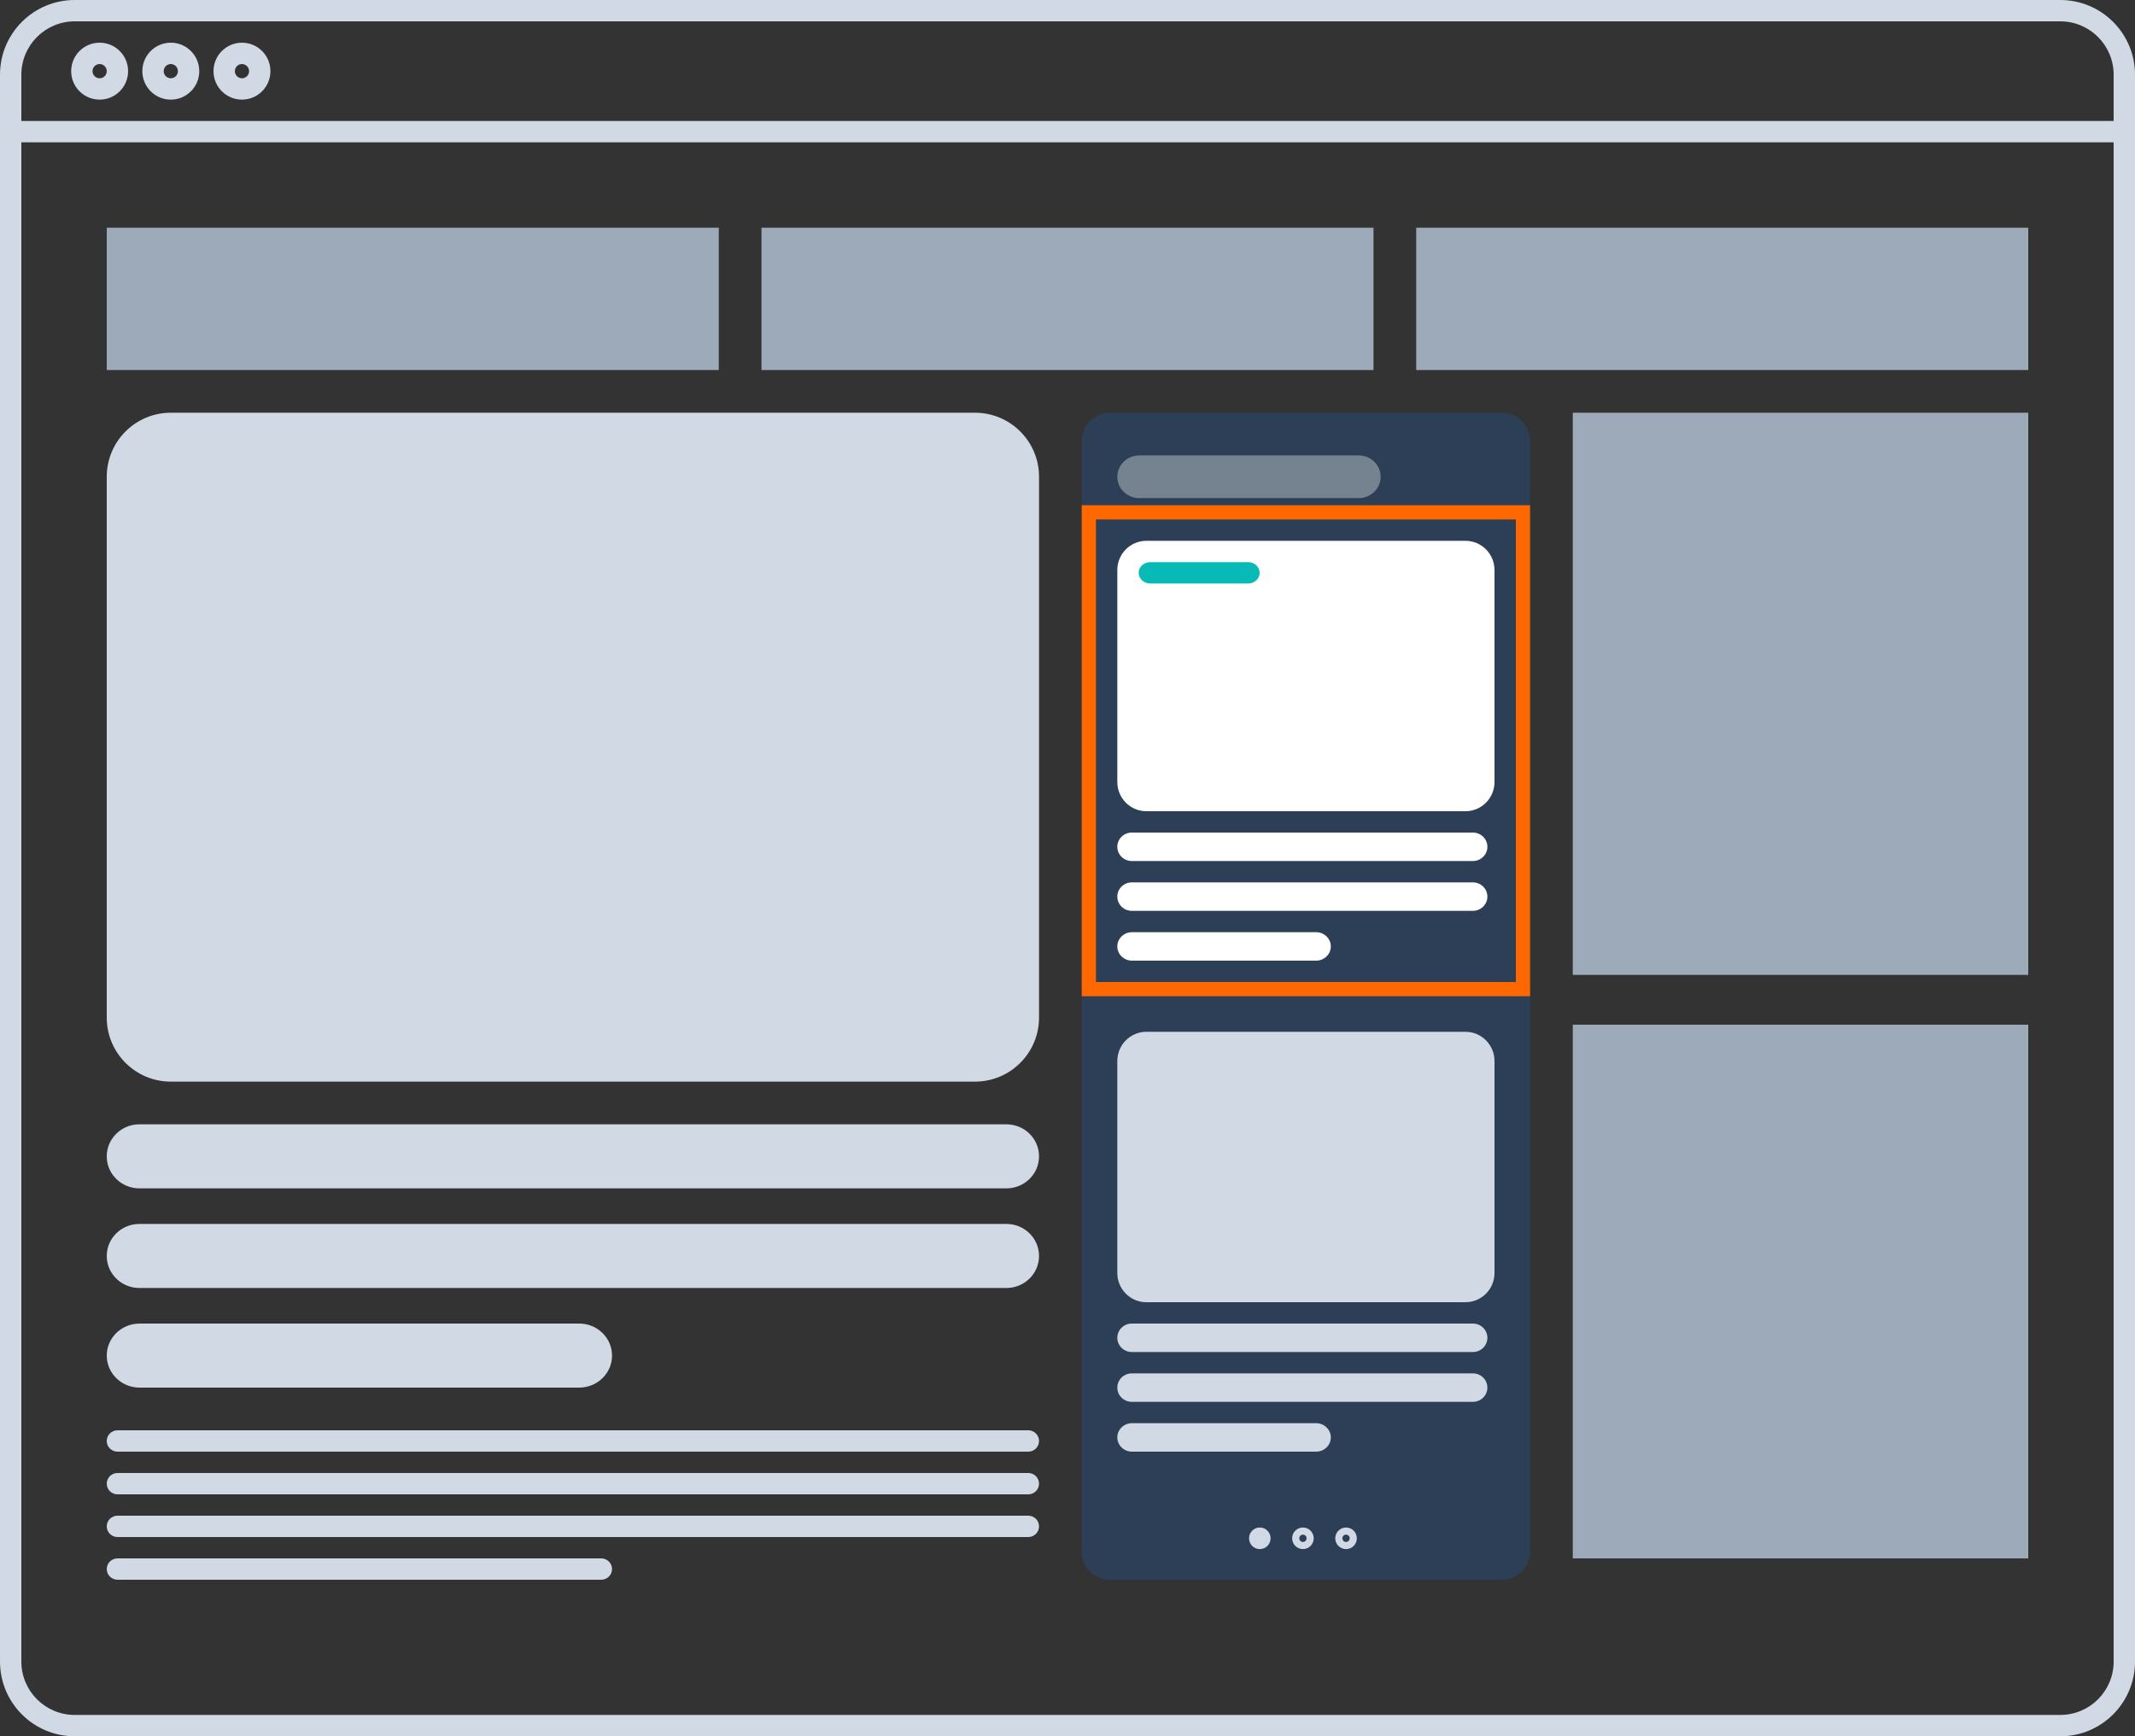
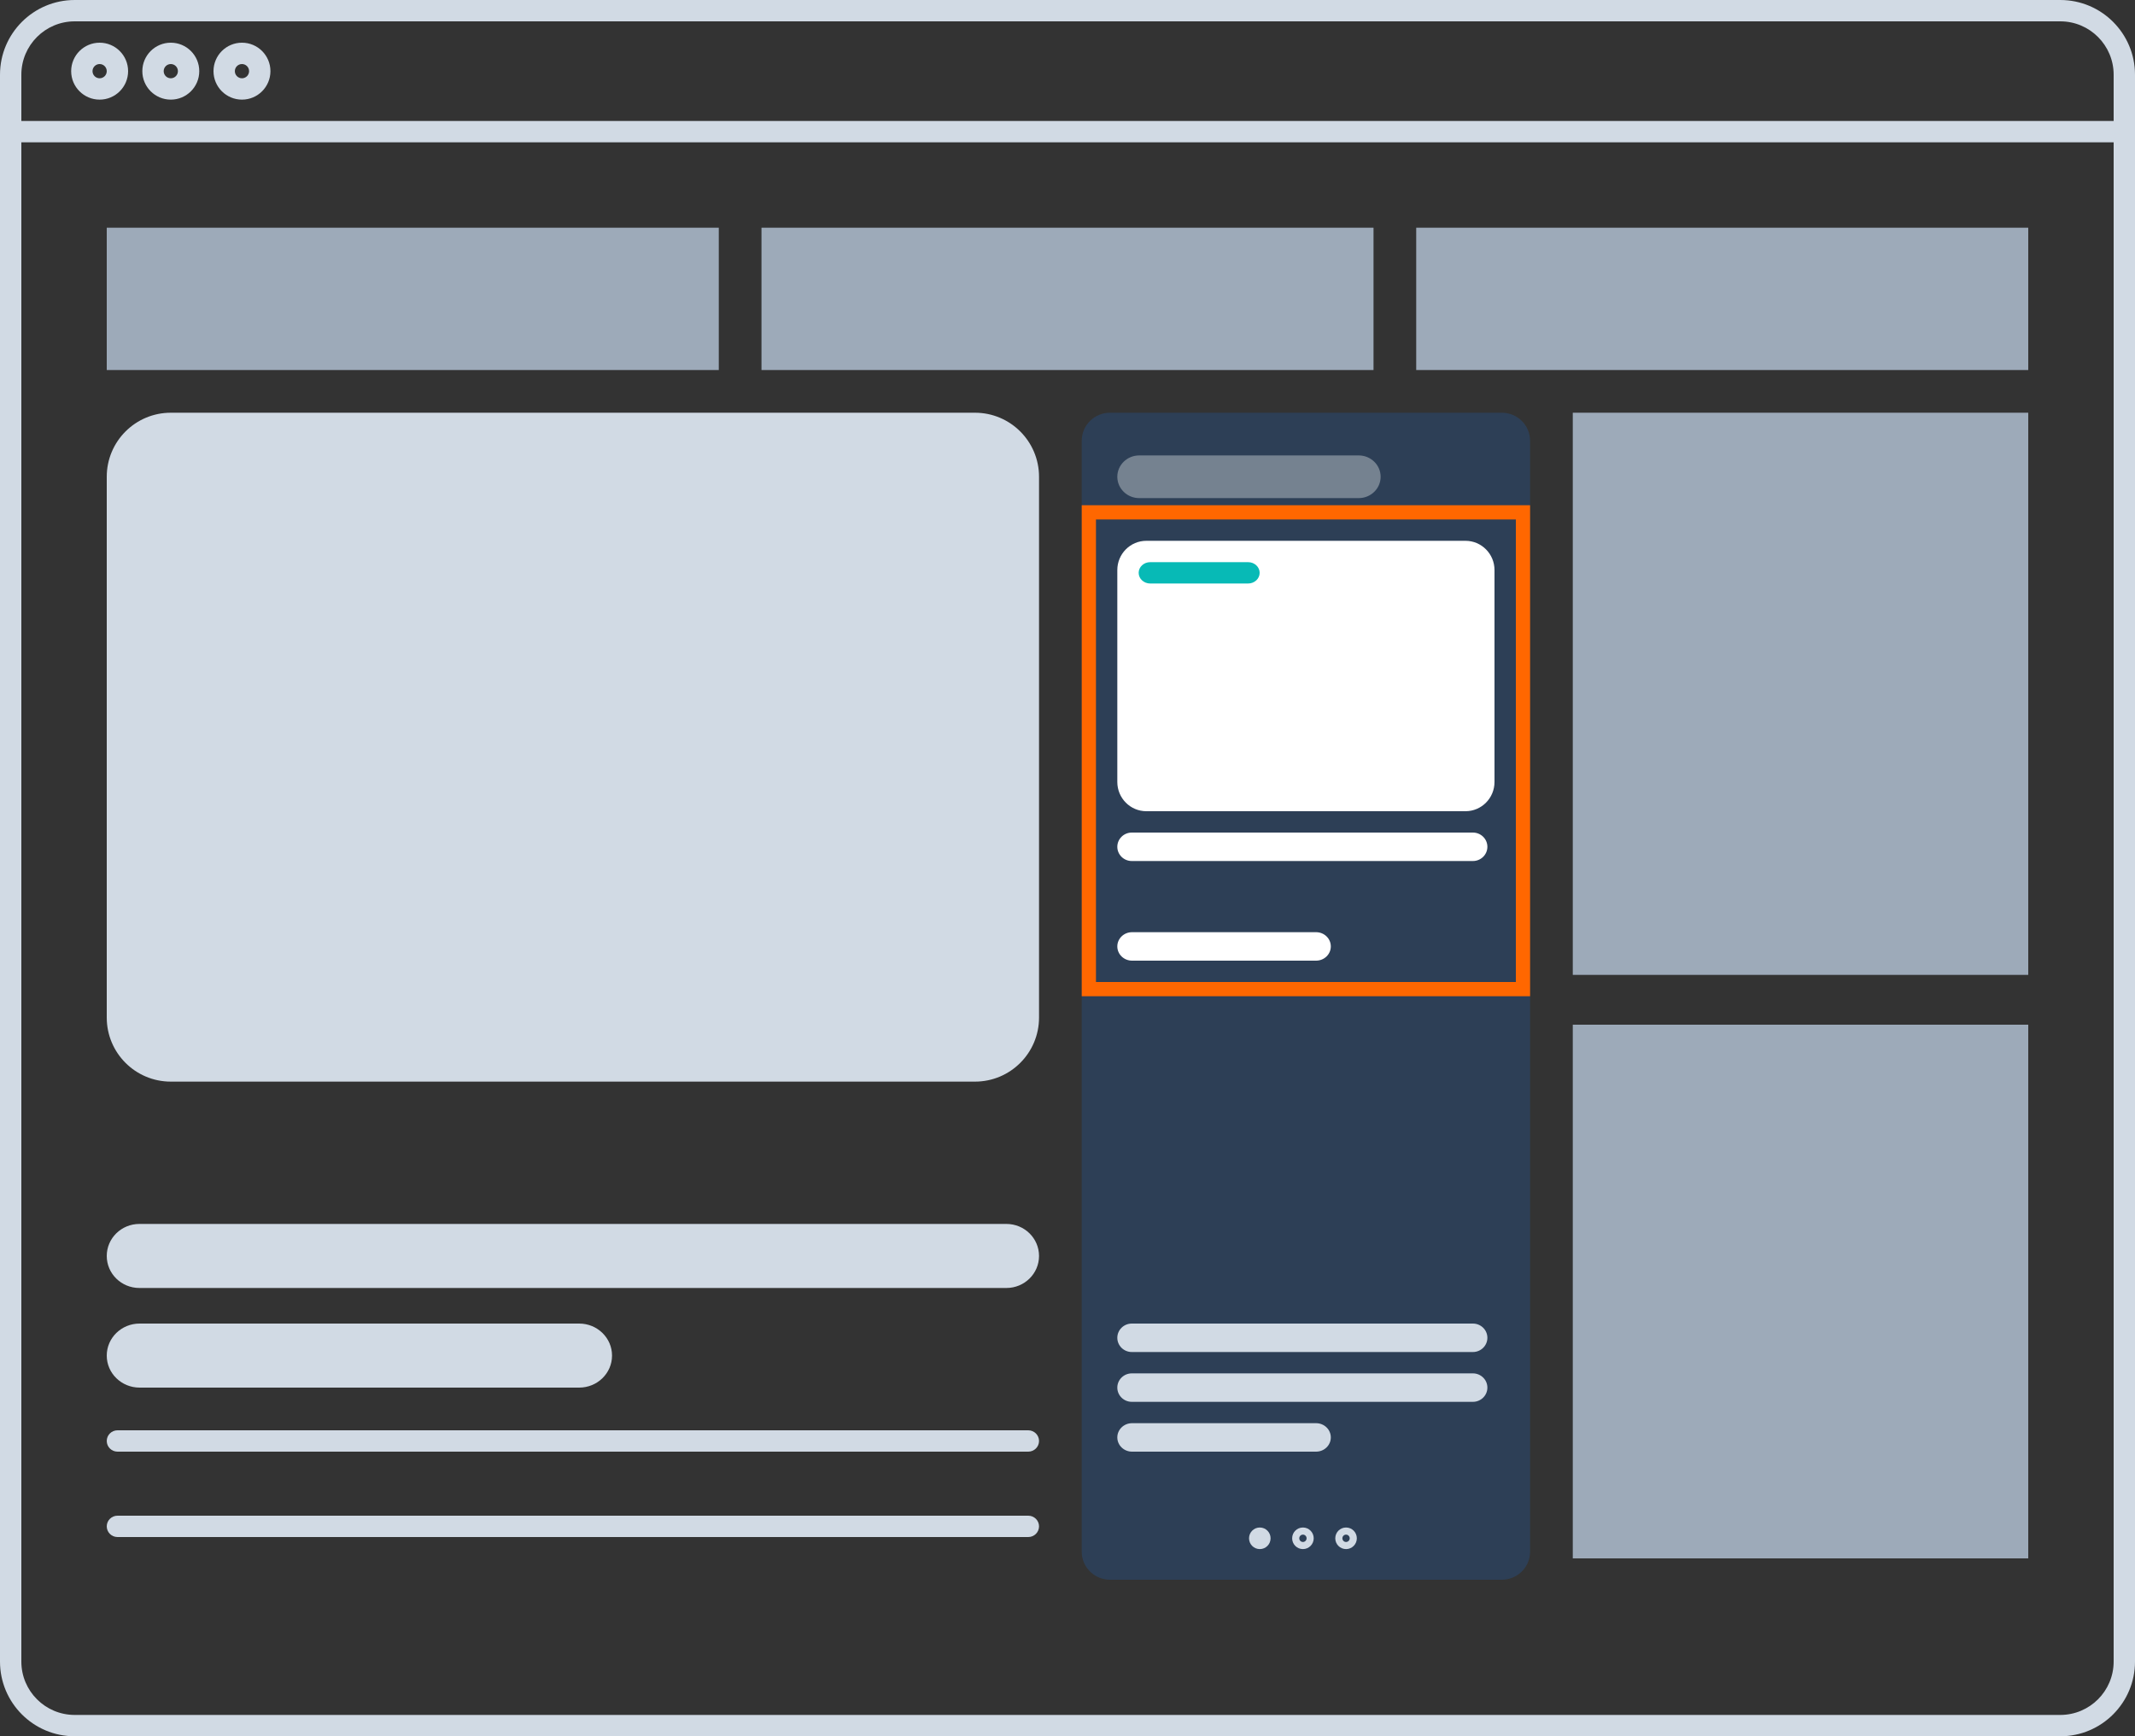
<svg xmlns="http://www.w3.org/2000/svg" width="300" height="244" viewBox="0 0 300 244" fill="none">
  <rect x="0" y="0" width="300" height="244" fill="#333333" stroke="none" />
  <path fill-rule="evenodd" clip-rule="evenodd" d="M0 10.5C0 4.701 4.701 0 10.5 0H289.5C295.299 0 300 4.701 300 10.5V233.5C300 239.299 295.299 244 289.5 244H10.5C4.701 244 0 239.299 0 233.5V10.5ZM10.5 3C6.358 3 3 6.358 3 10.5V17H297V10.5C297 6.358 293.642 3 289.5 3H10.5ZM297 20H3V233.5C3 237.642 6.358 241 10.5 241H289.5C293.642 241 297 237.642 297 233.5V20ZM14 9C13.448 9 13 9.448 13 10C13 10.552 13.448 11 14 11C14.552 11 15 10.552 15 10C15 9.448 14.552 9 14 9ZM10 10C10 7.791 11.791 6 14 6C16.209 6 18 7.791 18 10C18 12.209 16.209 14 14 14C11.791 14 10 12.209 10 10ZM24 9C23.448 9 23 9.448 23 10C23 10.552 23.448 11 24 11C24.552 11 25 10.552 25 10C25 9.448 24.552 9 24 9ZM20 10C20 7.791 21.791 6 24 6C26.209 6 28 7.791 28 10C28 12.209 26.209 14 24 14C21.791 14 20 12.209 20 10ZM34 9C33.448 9 33 9.448 33 10C33 10.552 33.448 11 34 11C34.552 11 35 10.552 35 10C35 9.448 34.552 9 34 9ZM30 10C30 7.791 31.791 6 34 6C36.209 6 38 7.791 38 10C38 12.209 36.209 14 34 14C31.791 14 30 12.209 30 10Z" fill="#D1DAE4" />
  <rect x="15" y="32" width="86" height="20" fill="#9DAAB9" />
  <rect x="107" y="32" width="86" height="20" fill="#9DAAB9" />
  <rect x="199" y="32" width="86" height="20" fill="#9DAAB9" />
  <path d="M15 67C15 62.029 19.029 58 24 58H137C141.971 58 146 62.029 146 67V143C146 147.971 141.971 152 137 152H24C19.029 152 15 147.971 15 143V67Z" fill="#D1DAE4" />
-   <path d="M15 162.5C15 160.015 17.053 158 19.585 158H141.415C143.947 158 146 160.015 146 162.5C146 164.985 143.947 167 141.415 167H19.585C17.053 167 15 164.985 15 162.5Z" fill="#D1DAE4" />
  <path d="M15 176.5C15 174.015 17.053 172 19.585 172H141.415C143.947 172 146 174.015 146 176.5C146 178.985 143.947 181 141.415 181H19.585C17.053 181 15 178.985 15 176.5Z" fill="#D1DAE4" />
  <path d="M15 190.5C15 188.015 17.066 186 19.615 186H81.385C83.934 186 86 188.015 86 190.5C86 192.985 83.934 195 81.385 195H19.615C17.066 195 15 192.985 15 190.5Z" fill="#D1DAE4" />
  <path d="M144.487 201H16.513C15.678 201 15 201.672 15 202.5C15 203.328 15.678 204 16.513 204H144.487C145.322 204 146 203.328 146 202.5C146 201.672 145.322 201 144.487 201Z" fill="#D1DAE4" />
-   <path d="M144.487 207H16.513C15.678 207 15 207.672 15 208.5C15 209.328 15.678 210 16.513 210H144.487C145.322 210 146 209.328 146 208.5C146 207.672 145.322 207 144.487 207Z" fill="#D1DAE4" />
  <path d="M144.487 213H16.513C15.678 213 15 213.672 15 214.5C15 215.328 15.678 216 16.513 216H144.487C145.322 216 146 215.328 146 214.5C146 213.672 145.322 213 144.487 213Z" fill="#D1DAE4" />
-   <path d="M84.477 219H16.523C15.682 219 15 219.672 15 220.5C15 221.328 15.682 222 16.523 222H84.477C85.318 222 86 221.328 86 220.5C86 219.672 85.318 219 84.477 219Z" fill="#D1DAE4" />
  <rect x="221" y="58" width="64" height="79" fill="#9DAAB9" />
  <path d="M152 61.936C152 59.762 153.781 58 155.979 58H211.021C213.219 58 215 59.762 215 61.936V218.064C215 220.238 213.219 222 211.021 222H155.979C153.781 222 152 220.238 152 218.064V61.936Z" fill="#2D3F56" />
  <path d="M157 67C157 65.343 158.38 64 160.083 64H190.917C192.62 64 194 65.343 194 67C194 68.657 192.62 70 190.917 70H160.083C158.38 70 157 68.657 157 67Z" fill="#758290" />
  <path d="M175.508 216.177C175.508 215.339 176.186 214.66 177.023 214.66C177.859 214.66 178.537 215.339 178.537 216.177C178.537 217.015 177.859 217.694 177.023 217.694C176.186 217.694 175.508 217.015 175.508 216.177Z" fill="#D1DAE4" />
  <path fill-rule="evenodd" clip-rule="evenodd" d="M182.567 216.177C182.567 216.464 182.799 216.694 183.082 216.694C183.364 216.694 183.596 216.464 183.596 216.177C183.596 215.89 183.364 215.66 183.082 215.66C182.799 215.66 182.567 215.89 182.567 216.177ZM183.082 214.66C182.245 214.66 181.567 215.339 181.567 216.177C181.567 217.015 182.245 217.694 183.082 217.694C183.918 217.694 184.596 217.015 184.596 216.177C184.596 215.339 183.918 214.66 183.082 214.66Z" fill="#D1DAE4" />
  <path fill-rule="evenodd" clip-rule="evenodd" d="M188.626 216.177C188.626 216.464 188.857 216.694 189.14 216.694C189.423 216.694 189.655 216.464 189.655 216.177C189.655 215.89 189.423 215.66 189.14 215.66C188.857 215.66 188.626 215.89 188.626 216.177ZM189.14 214.66C188.304 214.66 187.626 215.339 187.626 216.177C187.626 217.015 188.304 217.694 189.14 217.694C189.977 217.694 190.655 217.015 190.655 216.177C190.655 215.339 189.977 214.66 189.14 214.66Z" fill="#D1DAE4" />
  <path d="M157 119C157 117.895 157.913 117 159.039 117H206.961C208.087 117 209 117.895 209 119C209 120.105 208.087 121 206.961 121H159.039C157.913 121 157 120.105 157 119Z" fill="white" />
-   <path d="M157 126C157 124.895 157.913 124 159.039 124H206.961C208.087 124 209 124.895 209 126C209 127.105 208.087 128 206.961 128H159.039C157.913 128 157 127.105 157 126Z" fill="white" />
  <path d="M157 133C157 131.895 157.926 131 159.069 131H184.931C186.074 131 187 131.895 187 133C187 134.105 186.074 135 184.931 135H159.069C157.926 135 157 134.105 157 133Z" fill="white" />
  <path d="M157 80.108C157 77.839 158.825 76 161.077 76H205.923C208.175 76 210 77.839 210 80.108V109.892C210 112.161 208.175 114 205.923 114H161.077C158.825 114 157 112.161 157 109.892V80.108Z" fill="white" />
  <path d="M157 188C157 186.895 157.913 186 159.039 186H206.961C208.087 186 209 186.895 209 188C209 189.105 208.087 190 206.961 190H159.039C157.913 190 157 189.105 157 188Z" fill="#D1DAE4" />
  <path d="M157 195C157 193.895 157.913 193 159.039 193H206.961C208.087 193 209 193.895 209 195C209 196.105 208.087 197 206.961 197H159.039C157.913 197 157 196.105 157 195Z" fill="#D1DAE4" />
  <path d="M157 202C157 200.895 157.926 200 159.069 200H184.931C186.074 200 187 200.895 187 202C187 203.105 186.074 204 184.931 204H159.069C157.926 204 157 203.105 157 202Z" fill="#D1DAE4" />
-   <path d="M157 149.108C157 146.839 158.825 145 161.077 145H205.923C208.175 145 210 146.839 210 149.108V178.892C210 181.161 208.175 183 205.923 183H161.077C158.825 183 157 181.161 157 178.892V149.108Z" fill="#D1DAE4" />
  <rect x="221" y="144" width="64" height="75" fill="#9DAAB9" />
  <path d="M160 80.5C160 79.672 160.725 79 161.619 79H175.381C176.275 79 177 79.672 177 80.5C177 81.328 176.275 82 175.381 82H161.619C160.725 82 160 81.328 160 80.5Z" fill="#07BAB6" />
  <path fill-rule="evenodd" clip-rule="evenodd" d="M213 73H154V138H213V73ZM152 140V71H215V140H152Z" fill="#FF6700" />
</svg>